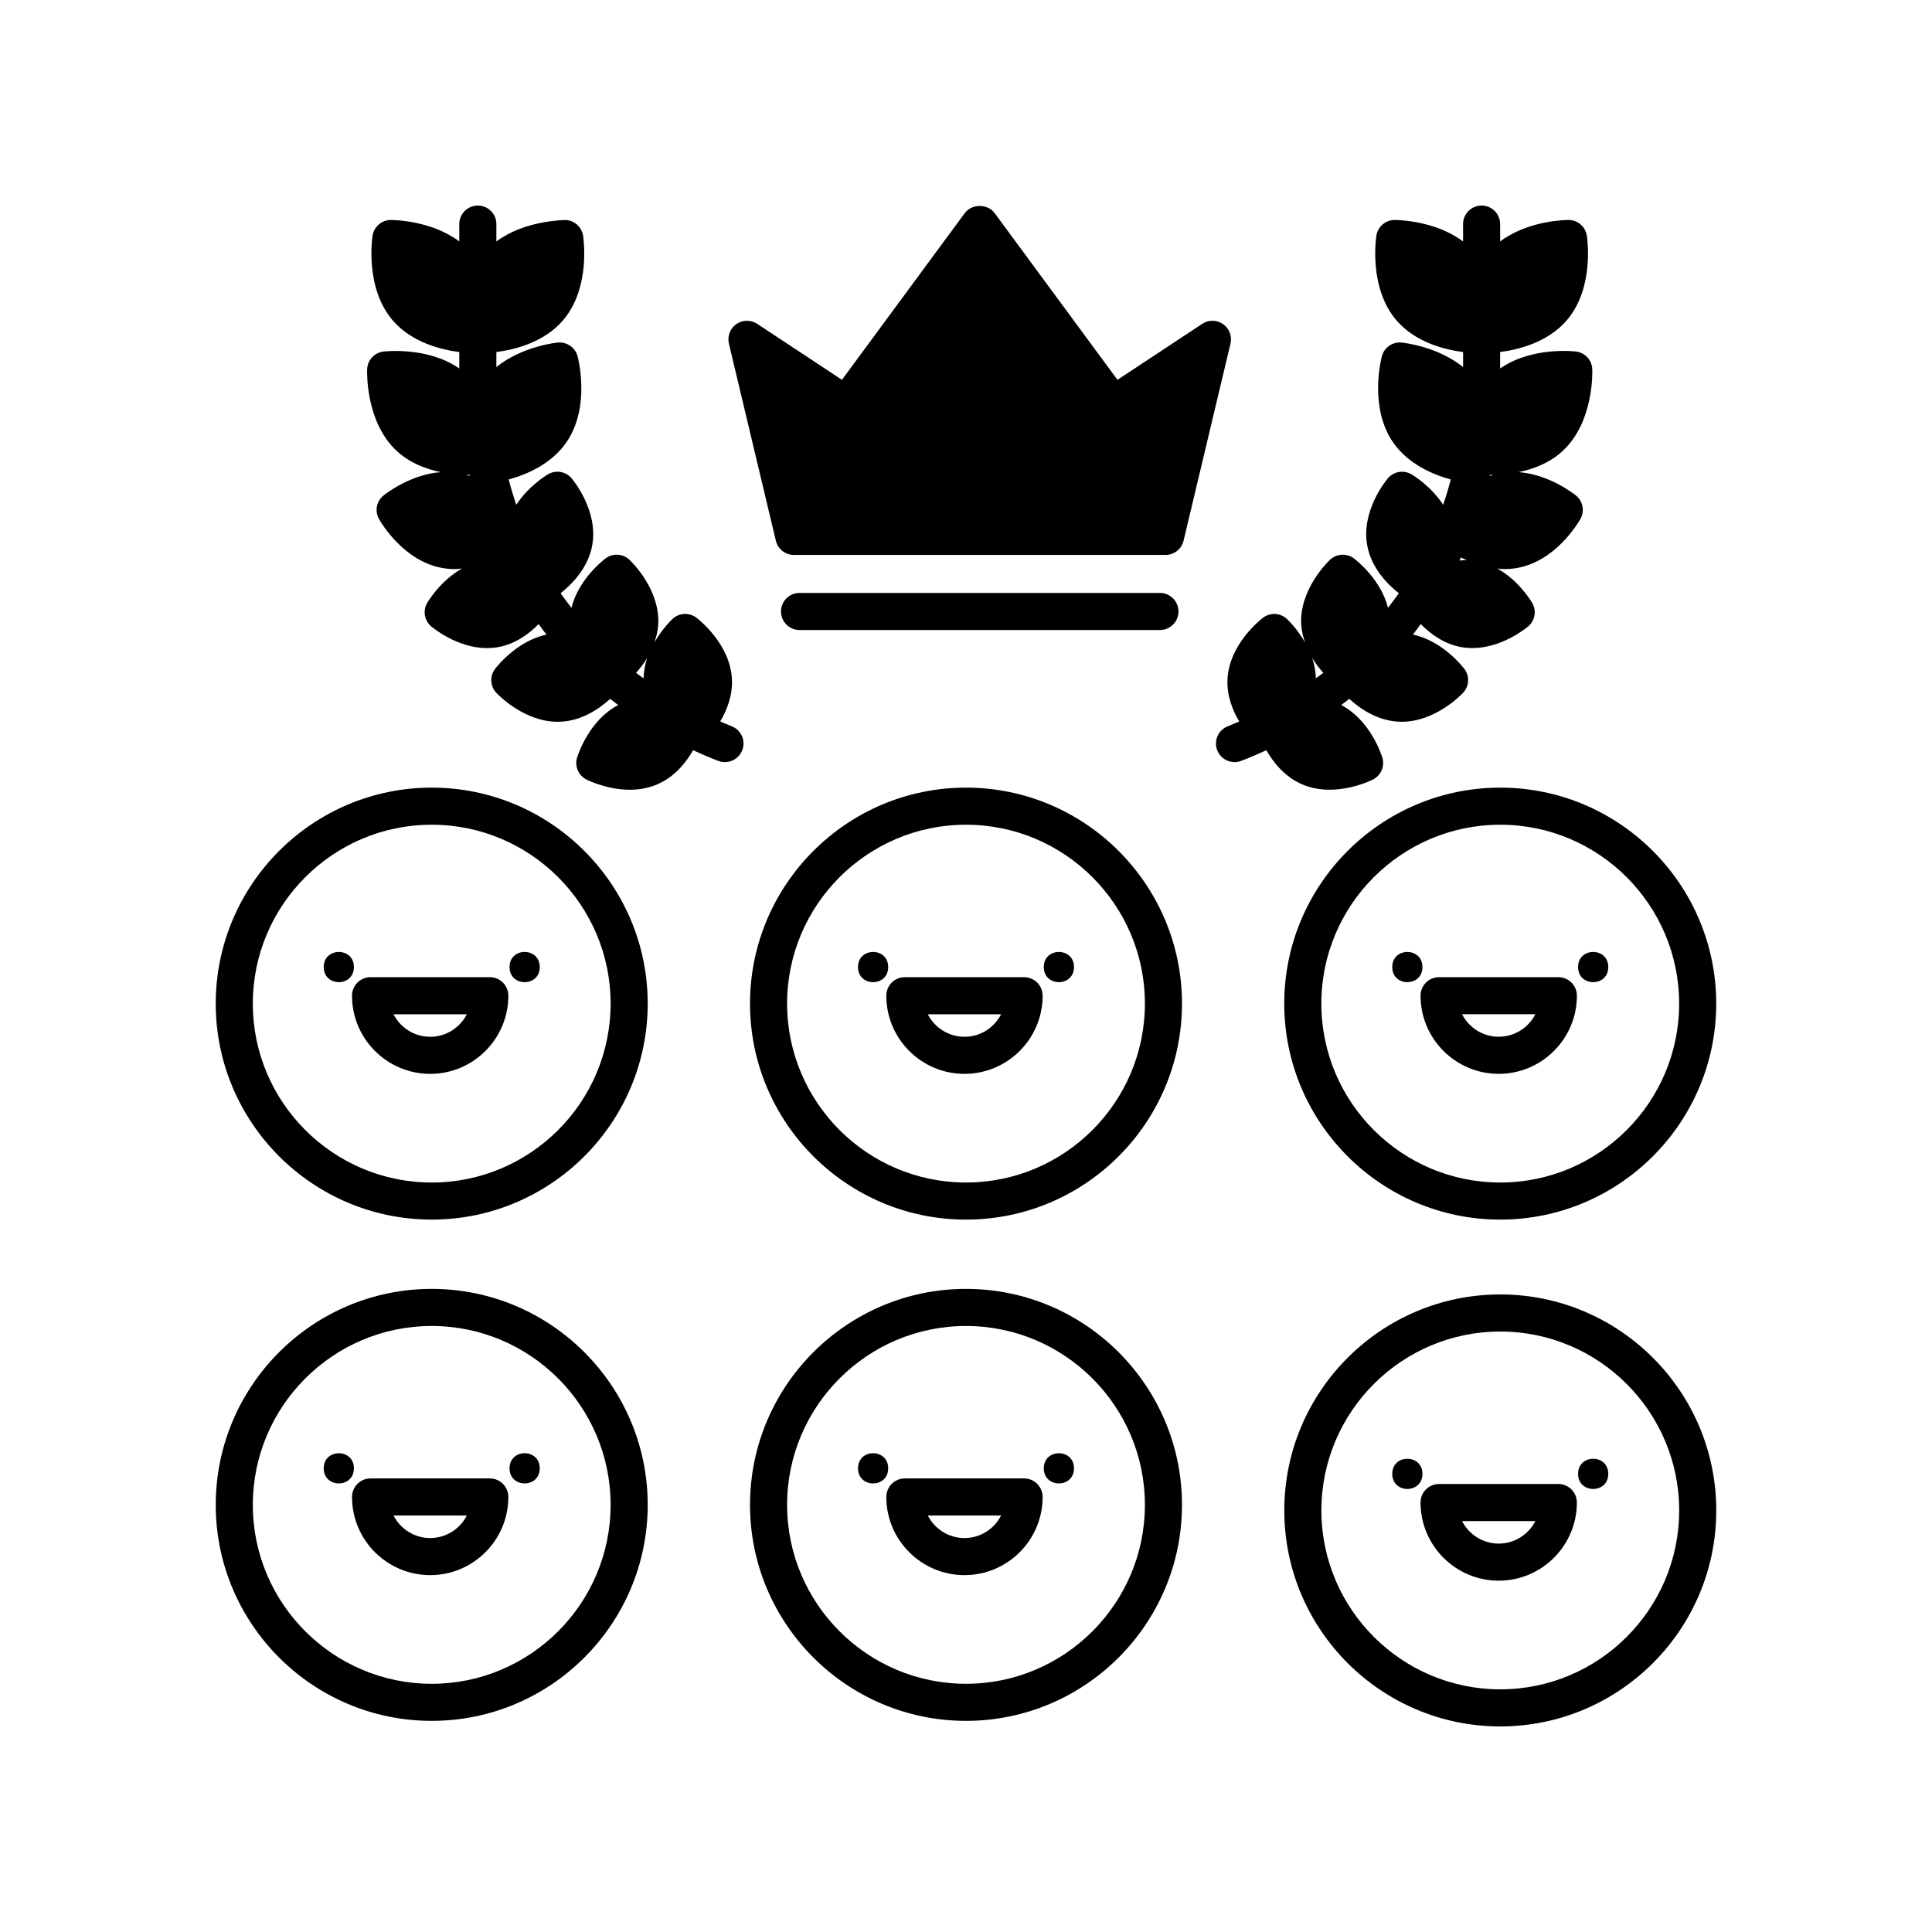
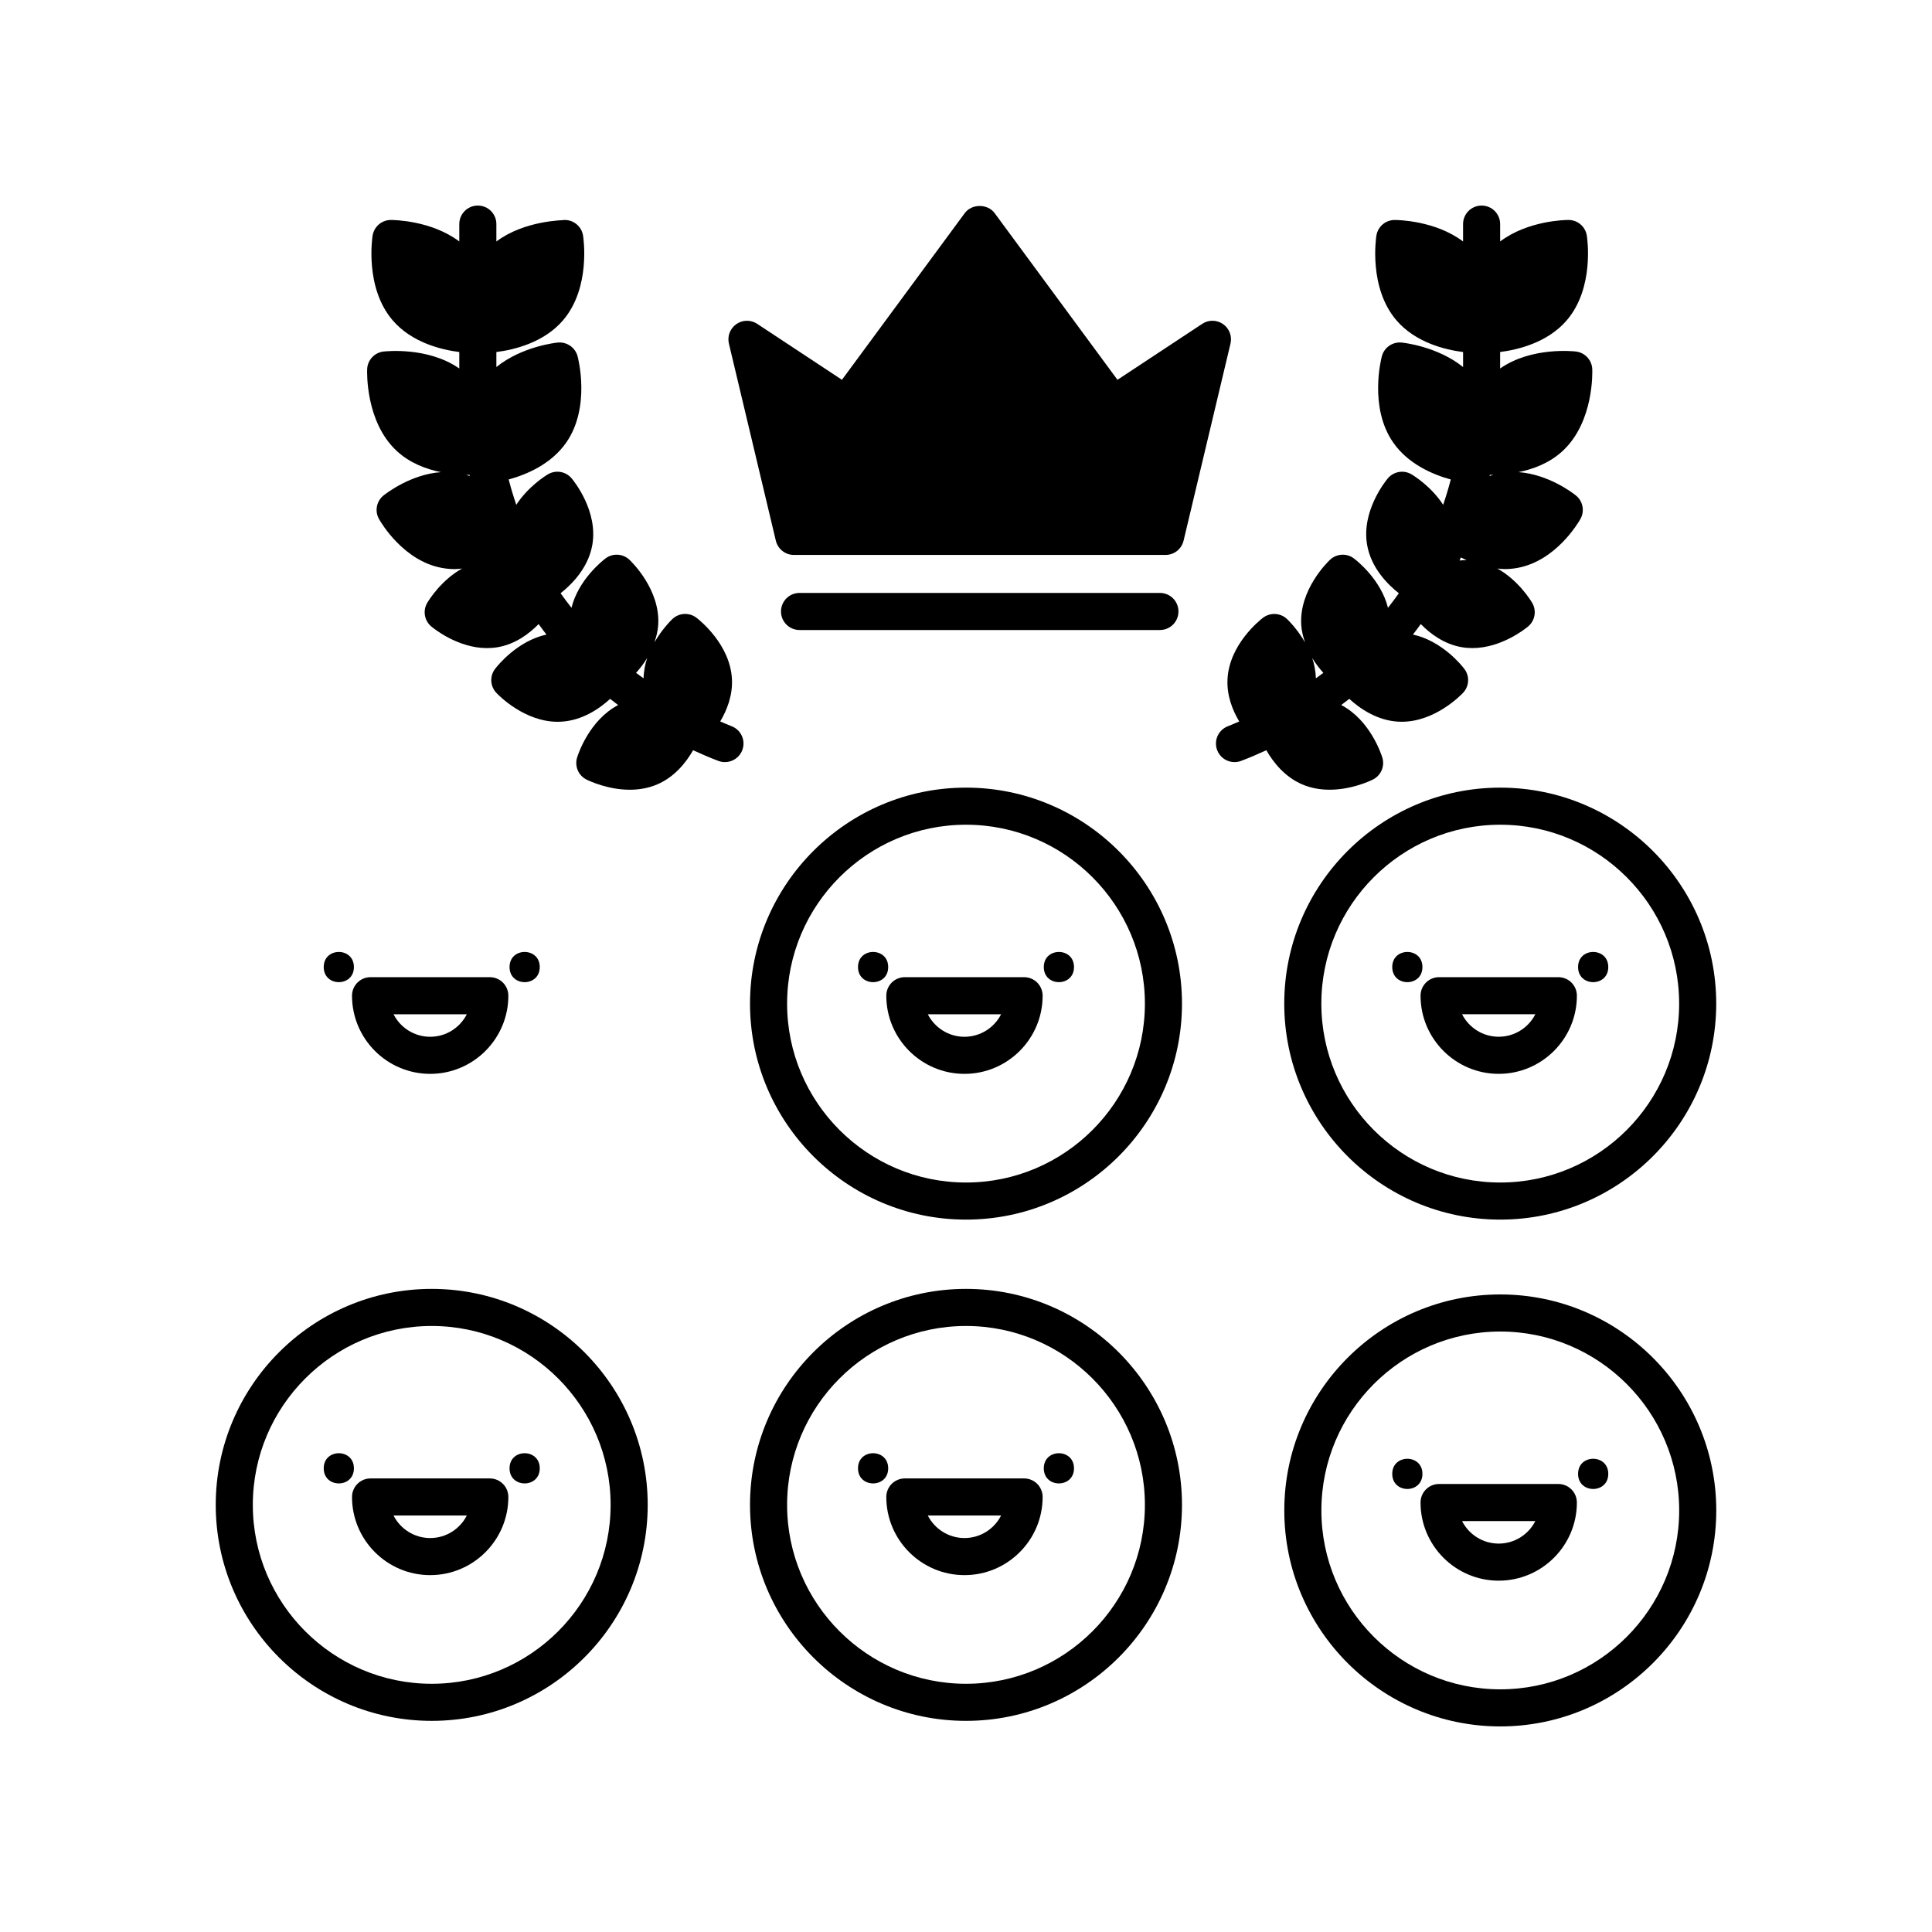
<svg xmlns="http://www.w3.org/2000/svg" fill="#000000" width="800px" height="800px" version="1.1" viewBox="144 144 512 512">
  <g>
-     <path d="m258.41 352.73c-31.559 0-57.238 25.68-57.238 57.238s25.68 57.238 57.238 57.238c31.559 0 57.238-25.68 57.238-57.238s-25.68-57.238-57.238-57.238zm0 104.65c-26.141 0-47.41-21.27-47.41-47.41s21.27-47.41 47.41-47.41c26.141 0 47.41 21.27 47.41 47.41-0.004 26.141-21.27 47.41-47.41 47.41z" />
    <path d="m287.04 400.28c0 5.336-8.004 5.336-8.004 0 0-5.336 8.004-5.336 8.004 0" />
    <path d="m237.79 400.28c0 5.336-8 5.336-8 0 0-5.336 8-5.336 8 0" />
    <path d="m273.8 402.96h-31.598c-2.719 0-4.914 2.199-4.914 4.914 0 11.418 9.293 20.711 20.719 20.711 11.418 0 20.711-9.293 20.711-20.711-0.004-2.719-2.199-4.914-4.918-4.914zm-15.797 15.797c-4.234 0-7.91-2.43-9.711-5.965h19.418c-1.797 3.535-5.473 5.965-9.707 5.965z" />
    <path d="m400 352.73c-31.559 0-57.238 25.68-57.238 57.238-0.004 31.559 25.676 57.242 57.238 57.242 31.559 0 57.238-25.68 57.238-57.238 0-31.562-25.68-57.242-57.238-57.242zm0 104.65c-26.141 0-47.41-21.27-47.41-47.41s21.27-47.41 47.41-47.41 47.41 21.27 47.41 47.41-21.27 47.41-47.41 47.41z" />
    <path d="m428.62 400.28c0 5.336-8.004 5.336-8.004 0 0-5.336 8.004-5.336 8.004 0" />
    <path d="m379.38 400.28c0 5.336-8 5.336-8 0 0-5.336 8-5.336 8 0" />
-     <path d="m415.39 402.96h-31.598c-2.719 0-4.914 2.199-4.914 4.914 0 11.418 9.293 20.711 20.719 20.711 11.418 0 20.711-9.293 20.711-20.711-0.004-2.719-2.199-4.914-4.918-4.914zm-15.797 15.797c-4.234 0-7.91-2.43-9.711-5.965h19.418c-1.797 3.535-5.473 5.965-9.707 5.965z" />
+     <path d="m415.39 402.96h-31.598c-2.719 0-4.914 2.199-4.914 4.914 0 11.418 9.293 20.711 20.719 20.711 11.418 0 20.711-9.293 20.711-20.711-0.004-2.719-2.199-4.914-4.918-4.914m-15.797 15.797c-4.234 0-7.91-2.43-9.711-5.965h19.418c-1.797 3.535-5.473 5.965-9.707 5.965z" />
    <path d="m484.34 409.97c0 31.559 25.68 57.238 57.238 57.238 31.559 0 57.238-25.68 57.238-57.238s-25.68-57.238-57.238-57.238c-31.559 0-57.238 25.68-57.238 57.238zm104.65 0c0 26.141-21.27 47.41-47.41 47.41-26.141 0-47.41-21.27-47.41-47.41s21.27-47.41 47.41-47.41c26.141 0 47.41 21.27 47.41 47.41z" />
    <path d="m570.21 400.28c0 5.336-8.004 5.336-8.004 0 0-5.336 8.004-5.336 8.004 0" />
    <path d="m520.96 400.28c0 5.336-8 5.336-8 0 0-5.336 8-5.336 8 0" />
    <path d="m520.46 407.87c0 11.418 9.293 20.711 20.711 20.711 11.426 0 20.719-9.293 20.719-20.711 0-2.719-2.199-4.914-4.914-4.914h-31.598c-2.723 0-4.918 2.195-4.918 4.914zm30.422 4.914c-1.801 3.539-5.477 5.965-9.711 5.965s-7.91-2.43-9.707-5.965z" />
    <path d="m258.41 485.57c-31.559 0-57.238 25.68-57.238 57.238s25.68 57.238 57.238 57.238c31.559 0 57.238-25.68 57.238-57.238s-25.68-57.238-57.238-57.238zm0 104.65c-26.141 0-47.41-21.27-47.41-47.41s21.27-47.41 47.41-47.41c26.141 0 47.41 21.27 47.41 47.41-0.004 26.141-21.27 47.41-47.41 47.41z" />
    <path d="m287.04 533.12c0 5.336-8.004 5.336-8.004 0 0-5.336 8.004-5.336 8.004 0" />
    <path d="m237.79 533.12c0 5.336-8 5.336-8 0 0-5.336 8-5.336 8 0" />
    <path d="m273.8 535.8h-31.598c-2.719 0-4.914 2.199-4.914 4.914 0 11.418 9.293 20.711 20.719 20.711 11.418 0 20.711-9.293 20.711-20.711-0.004-2.719-2.199-4.914-4.918-4.914zm-15.797 15.797c-4.234 0-7.91-2.43-9.711-5.965h19.418c-1.797 3.535-5.473 5.965-9.707 5.965z" />
    <path d="m400 485.57c-31.559 0-57.238 25.68-57.238 57.238s25.68 57.238 57.238 57.238 57.238-25.68 57.238-57.238-25.68-57.238-57.238-57.238zm0 104.65c-26.141 0-47.41-21.27-47.41-47.41s21.27-47.41 47.41-47.41 47.41 21.27 47.41 47.41-21.27 47.41-47.41 47.41z" />
    <path d="m428.62 533.12c0 5.336-8.004 5.336-8.004 0 0-5.336 8.004-5.336 8.004 0" />
    <path d="m379.38 533.12c0 5.336-8 5.336-8 0 0-5.336 8-5.336 8 0" />
    <path d="m415.39 535.8h-31.598c-2.719 0-4.914 2.199-4.914 4.914 0 11.418 9.293 20.711 20.719 20.711 11.418 0 20.711-9.293 20.711-20.711-0.004-2.719-2.199-4.914-4.918-4.914zm-15.797 15.797c-4.234 0-7.91-2.43-9.711-5.965h19.418c-1.797 3.535-5.473 5.965-9.707 5.965z" />
    <path d="m541.59 487.04c-31.559 0-57.238 25.68-57.238 57.238-0.004 31.562 25.676 57.242 57.238 57.242 31.559 0 57.238-25.68 57.238-57.238 0-31.562-25.68-57.242-57.238-57.242zm0 104.65c-26.141 0-47.41-21.27-47.41-47.41s21.27-47.41 47.41-47.41c26.141 0 47.41 21.27 47.41 47.41s-21.27 47.41-47.41 47.41z" />
    <path d="m570.21 534.59c0 5.336-8.004 5.336-8.004 0 0-5.336 8.004-5.336 8.004 0" />
    <path d="m520.96 534.59c0 5.336-8 5.336-8 0 0-5.336 8-5.336 8 0" />
    <path d="m556.97 537.27h-31.598c-2.719 0-4.914 2.199-4.914 4.914 0 11.418 9.293 20.711 20.711 20.711 11.426 0 20.719-9.293 20.719-20.711-0.004-2.715-2.199-4.914-4.918-4.914zm-15.801 15.797c-4.234 0-7.91-2.43-9.707-5.965h19.418c-1.801 3.535-5.477 5.965-9.711 5.965z" />
    <path d="m468.13 229.89c-1.652-1.148-3.84-1.195-5.523-0.07l-22.469 14.832-32.551-44.176c-1.852-2.516-6.059-2.516-7.91 0l-32.551 44.176-22.469-14.836c-1.684-1.113-3.879-1.07-5.523 0.078-1.652 1.156-2.43 3.207-1.965 5.164l12.438 52.23c0.527 2.211 2.504 3.777 4.781 3.777h98.492c2.273 0 4.254-1.566 4.781-3.777l12.434-52.23c0.465-1.965-0.312-4.012-1.965-5.168z" />
    <path d="m451.39 310.96c2.719 0 4.914-2.199 4.914-4.914 0-2.719-2.199-4.914-4.914-4.914h-95.504c-2.719 0-4.914 2.199-4.914 4.914 0 2.719 2.199 4.914 4.914 4.914z" />
    <path d="m337.86 336.45c-1.02-0.387-1.992-0.844-2.992-1.262 1.77-2.984 3.32-6.856 3.106-11.199-0.457-9.164-8.492-15.574-9.402-16.277-1.914-1.461-4.594-1.328-6.352 0.316-0.457 0.426-2.797 2.754-4.797 6.215 0.512-1.477 0.918-3.027 1.016-4.711 0.52-9.164-6.793-16.387-7.621-17.18-1.754-1.66-4.441-1.809-6.352-0.359-0.812 0.613-7.168 5.629-9.02 13.078-0.98-1.273-1.969-2.539-2.883-3.856 2.961-2.34 7.332-6.691 8.406-12.801v-0.004c1.551-8.879-4.746-16.762-5.473-17.629-1.535-1.848-4.188-2.312-6.266-1.094-0.699 0.41-5.277 3.266-8.41 8.094-0.754-2.207-1.426-4.445-2.019-6.715 4.606-1.258 11.242-3.996 15.266-9.797 6.5-9.359 3.144-22.32 2.996-22.867-0.621-2.324-2.856-3.84-5.223-3.625-0.465 0.043-9.48 0.996-16.297 6.492v-3.977c4.629-0.586 12.562-2.449 17.672-8.418 7.406-8.648 5.391-21.883 5.301-22.441-0.379-2.375-2.426-4.129-4.828-4.137-0.504 0.094-10.641 0.078-18.145 5.699v-4.606c0-2.719-2.195-4.914-4.914-4.914s-4.914 2.199-4.914 4.914v4.602c-7.402-5.574-17.348-5.695-18.117-5.695h-0.027c-2.406 0.008-4.449 1.762-4.828 4.137-0.09 0.559-2.106 13.789 5.301 22.441 5.109 5.969 13.043 7.832 17.672 8.418v4.367c-8.309-5.812-19.586-4.555-20.098-4.496-2.387 0.289-4.215 2.262-4.32 4.664-0.023 0.566-0.512 13.938 7.844 21.684 3.473 3.223 7.793 4.82 11.707 5.613-7.922 0.566-14.387 5.516-15.223 6.191-1.871 1.512-2.371 4.156-1.18 6.25 0.633 1.125 6.519 11.031 16.578 12.926 1.188 0.227 2.356 0.328 3.504 0.328 0.652 0 1.281-0.086 1.914-0.148-5.527 3.094-8.785 8.348-9.227 9.098-1.219 2.074-0.754 4.723 1.094 6.266 0.773 0.645 7.109 5.719 14.766 5.719 0.938 0 1.895-0.078 2.867-0.246 4.648-0.812 8.281-3.551 10.797-6.121 0.688 0.934 1.359 1.879 2.078 2.785-7.746 1.672-13.004 8.277-13.633 9.109-1.449 1.914-1.297 4.602 0.359 6.344 0.762 0.805 7.527 7.656 16.25 7.656 0.309 0 0.621-0.008 0.93-0.027 5.594-0.312 10.117-3.441 12.969-6.043 0.695 0.559 1.414 1.09 2.125 1.633-7.59 3.981-10.566 12.875-10.887 13.93-0.699 2.301 0.371 4.769 2.523 5.836 0.734 0.363 5.648 2.68 11.453 2.68 2.363 0 4.871-0.383 7.305-1.434h0.004c4.606-1.996 7.602-5.797 9.465-9.035 2.195 1.008 4.418 1.973 6.695 2.832 0.574 0.215 1.16 0.316 1.738 0.316 1.988 0 3.856-1.211 4.598-3.176 0.969-2.551-0.312-5.383-2.852-6.344zm-70.363-66.613c0.191 0.004 0.41 0.016 0.59 0.016 0.129 0 0.23-0.004 0.355-0.008 0.023 0.094 0.035 0.191 0.055 0.285-0.324-0.113-0.668-0.195-1-0.293zm47.047 53.914c-0.656-0.484-1.34-0.938-1.984-1.438 0.984-1.094 2.016-2.398 2.953-3.93-0.57 1.656-0.895 3.465-0.969 5.367z" />
    <path d="m489.05 351.85c2.434 1.051 4.945 1.434 7.305 1.434 5.805 0 10.719-2.312 11.453-2.68 2.156-1.066 3.227-3.539 2.523-5.836-0.32-1.055-3.293-9.945-10.887-13.93 0.711-0.543 1.43-1.074 2.129-1.633 2.852 2.602 7.379 5.731 12.969 6.043 0.312 0.02 0.625 0.027 0.93 0.027 8.723 0 15.484-6.852 16.246-7.656 1.656-1.742 1.809-4.43 0.359-6.344-0.629-0.832-5.887-7.438-13.633-9.109 0.719-0.91 1.391-1.855 2.078-2.785 2.516 2.57 6.148 5.305 10.797 6.121 0.969 0.168 1.926 0.246 2.867 0.246 7.656 0 13.992-5.074 14.766-5.719 1.848-1.539 2.312-4.191 1.094-6.266-0.441-0.75-3.699-6.004-9.223-9.098 0.633 0.059 1.258 0.148 1.91 0.148 1.148 0 2.32-0.102 3.504-0.328 10.062-1.895 15.945-11.805 16.578-12.926 1.191-2.094 0.691-4.738-1.18-6.25-0.832-0.676-7.293-5.625-15.219-6.191 3.914-0.793 8.234-2.391 11.707-5.613 8.355-7.742 7.867-21.117 7.844-21.684-0.105-2.406-1.934-4.379-4.32-4.664-0.52-0.062-11.789-1.32-20.098 4.496v-4.367c4.629-0.586 12.562-2.449 17.672-8.418 7.406-8.648 5.391-21.883 5.301-22.441-0.379-2.375-2.426-4.129-4.828-4.137h-0.027c-0.77 0-10.711 0.121-18.113 5.695v-4.598c0-2.715-2.199-4.91-4.914-4.91-2.719 0-4.914 2.199-4.914 4.914v4.602c-7.402-5.574-17.348-5.695-18.113-5.695h-0.027c-2.406 0.008-4.449 1.762-4.828 4.137-0.09 0.559-2.106 13.789 5.301 22.441 5.109 5.969 13.043 7.832 17.672 8.418v3.977c-6.82-5.492-15.836-6.449-16.301-6.492-2.375-0.227-4.609 1.297-5.223 3.625-0.148 0.547-3.5 13.508 3 22.867 4.023 5.801 10.66 8.539 15.266 9.797-0.594 2.269-1.266 4.508-2.019 6.715-3.133-4.824-7.715-7.684-8.414-8.09-2.078-1.219-4.727-0.754-6.266 1.094-0.727 0.867-7.023 8.75-5.473 17.629 1.07 6.113 5.445 10.469 8.406 12.805-0.914 1.32-1.902 2.586-2.879 3.856-1.855-7.449-8.207-12.465-9.02-13.078-1.91-1.449-4.602-1.301-6.352 0.359-0.832 0.793-8.141 8.016-7.621 17.18 0.094 1.684 0.5 3.234 1.016 4.711-2-3.461-4.34-5.793-4.797-6.215-1.754-1.641-4.434-1.77-6.352-0.316-0.91 0.699-8.945 7.109-9.402 16.277-0.219 4.348 1.332 8.219 3.106 11.203-1 0.414-1.969 0.875-2.988 1.258-2.539 0.961-3.82 3.793-2.859 6.336 0.742 1.969 2.609 3.176 4.598 3.176 0.574 0 1.16-0.102 1.738-0.316 2.281-0.859 4.504-1.824 6.695-2.832 1.863 3.238 4.859 7.039 9.465 9.035l-0.004-0.004zm49.777-82.004c0.125 0 0.227 0.008 0.355 0.008 0.18 0 0.402-0.012 0.594-0.016-0.336 0.098-0.68 0.184-1.008 0.297 0.023-0.094 0.039-0.191 0.059-0.289zm-7.668 21.887c0.473 0.246 0.988 0.477 1.512 0.711-0.637-0.008-1.254 0.035-1.871 0.094 0.129-0.262 0.234-0.535 0.359-0.805zm-36.453 30.582c-0.645 0.5-1.324 0.953-1.984 1.438-0.07-1.898-0.398-3.707-0.969-5.363 0.938 1.531 1.973 2.832 2.953 3.926z" />
  </g>
</svg>